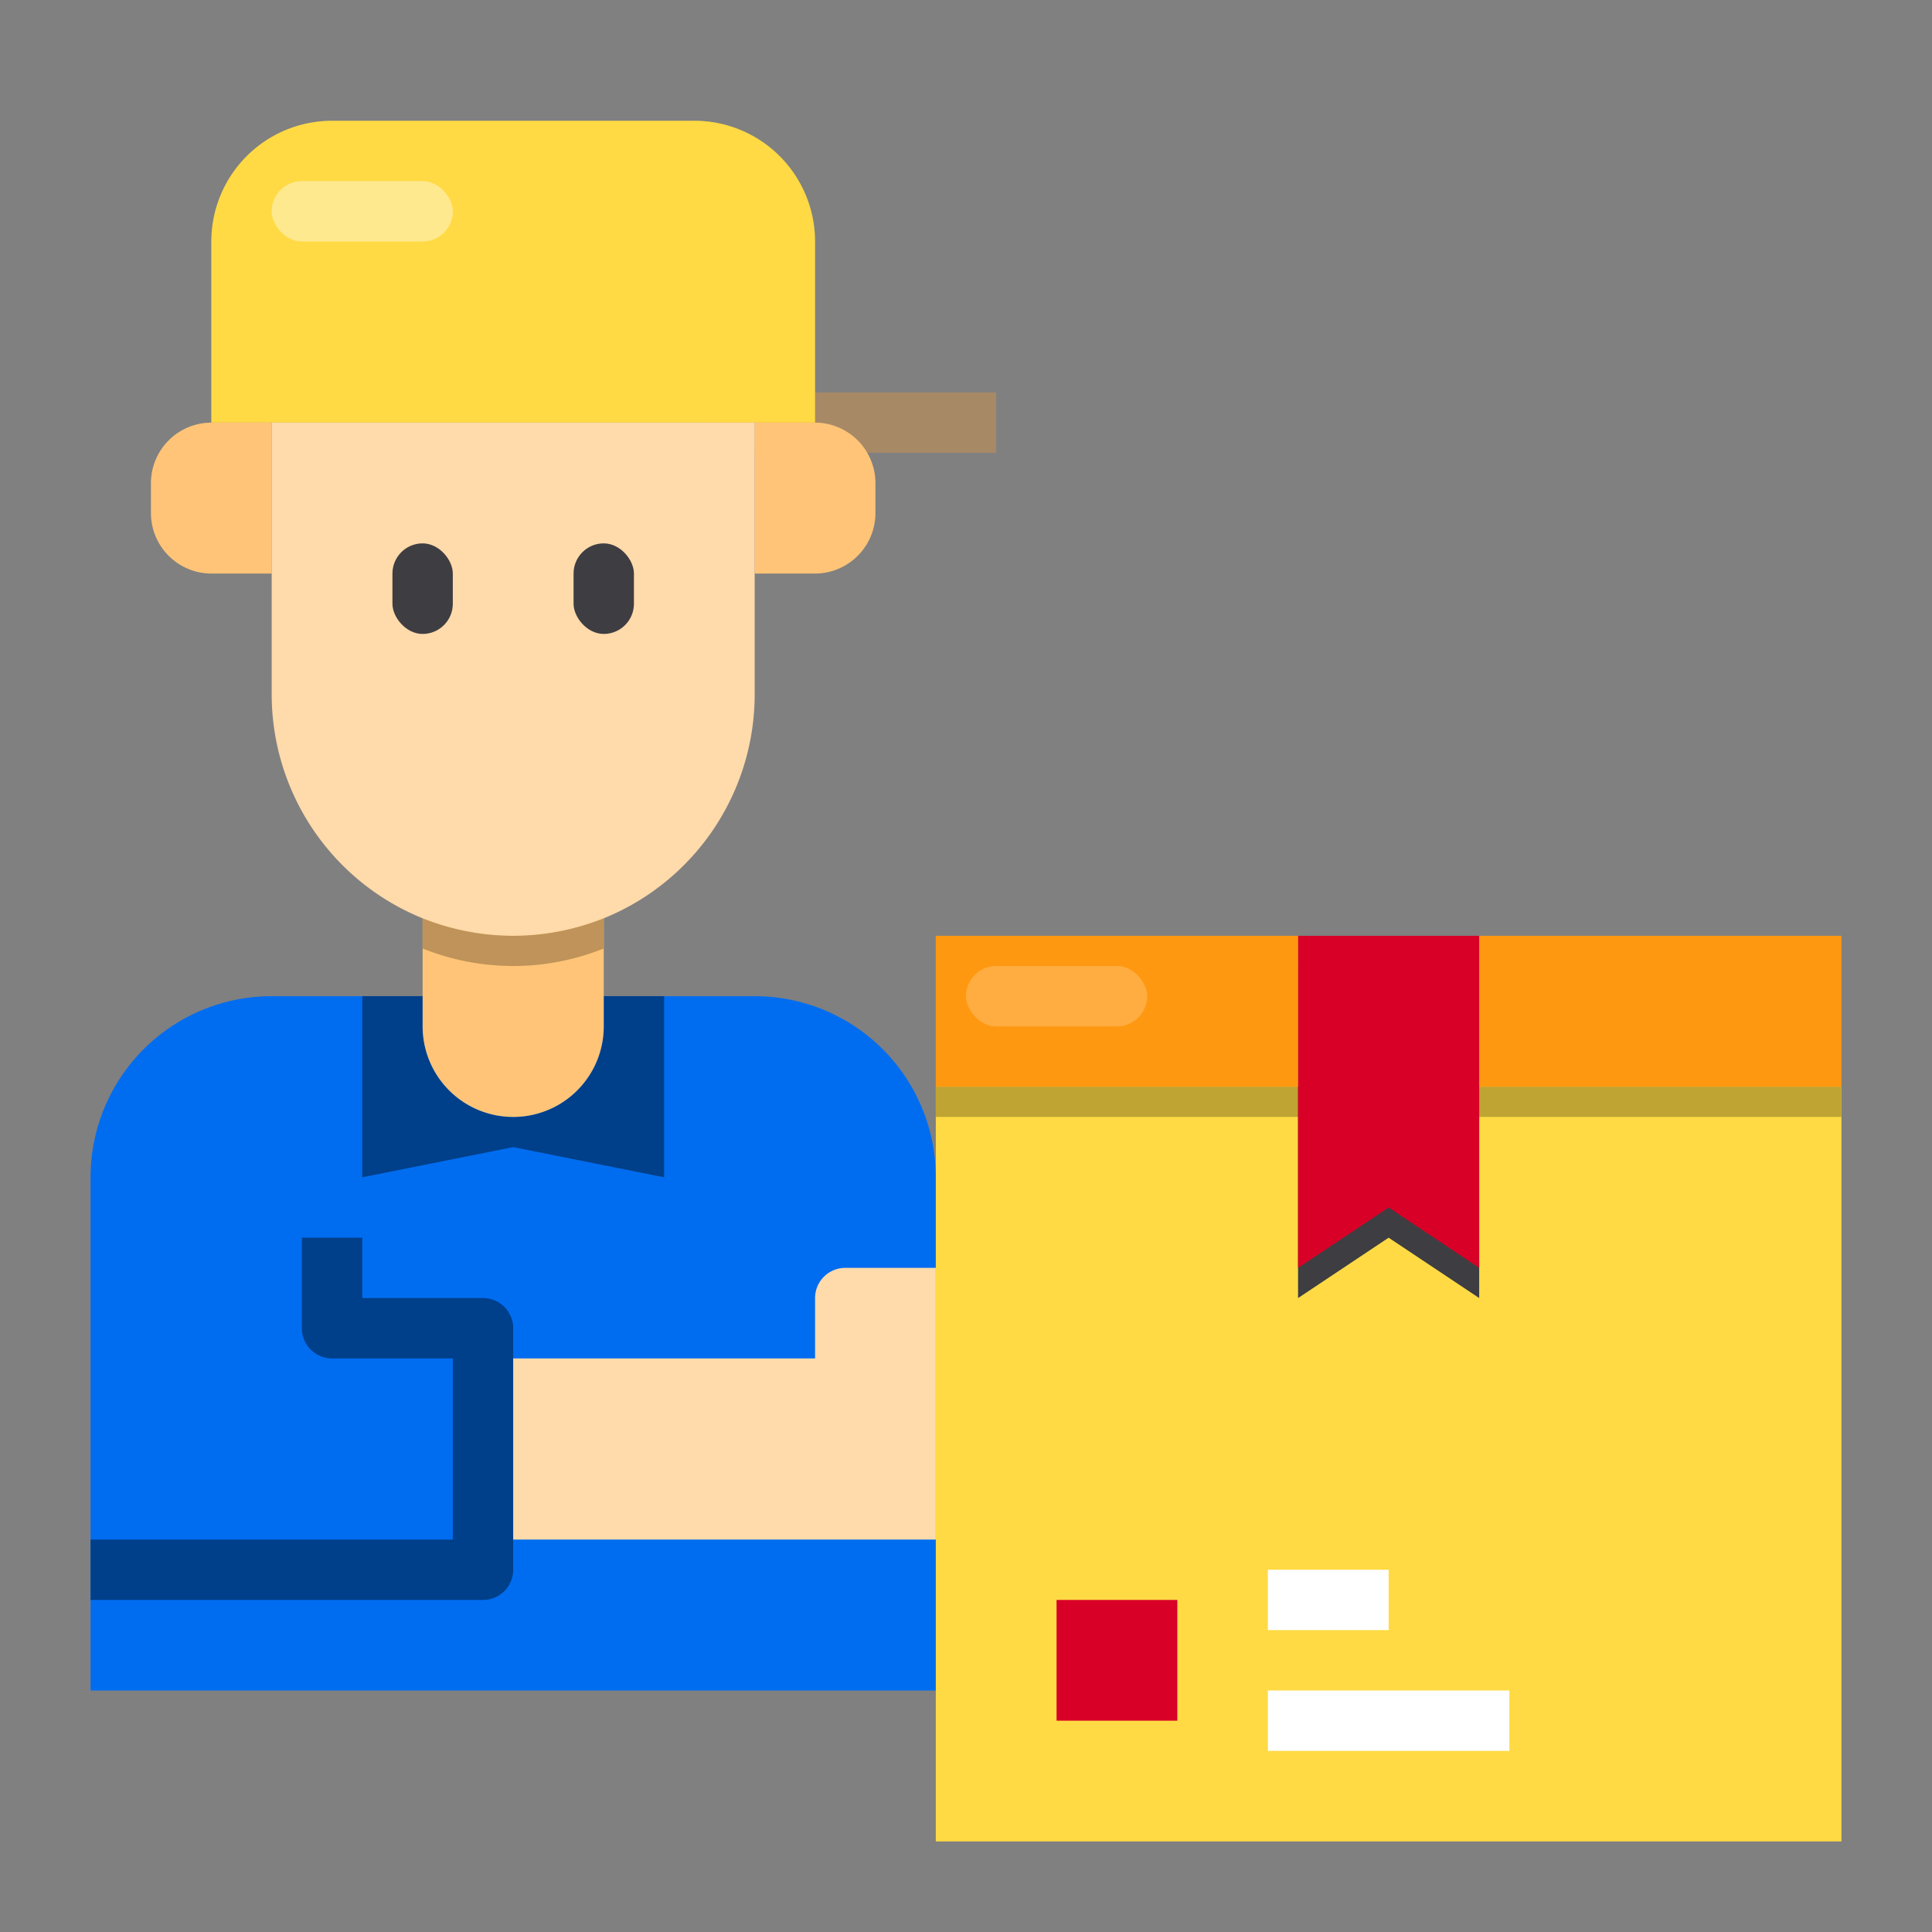
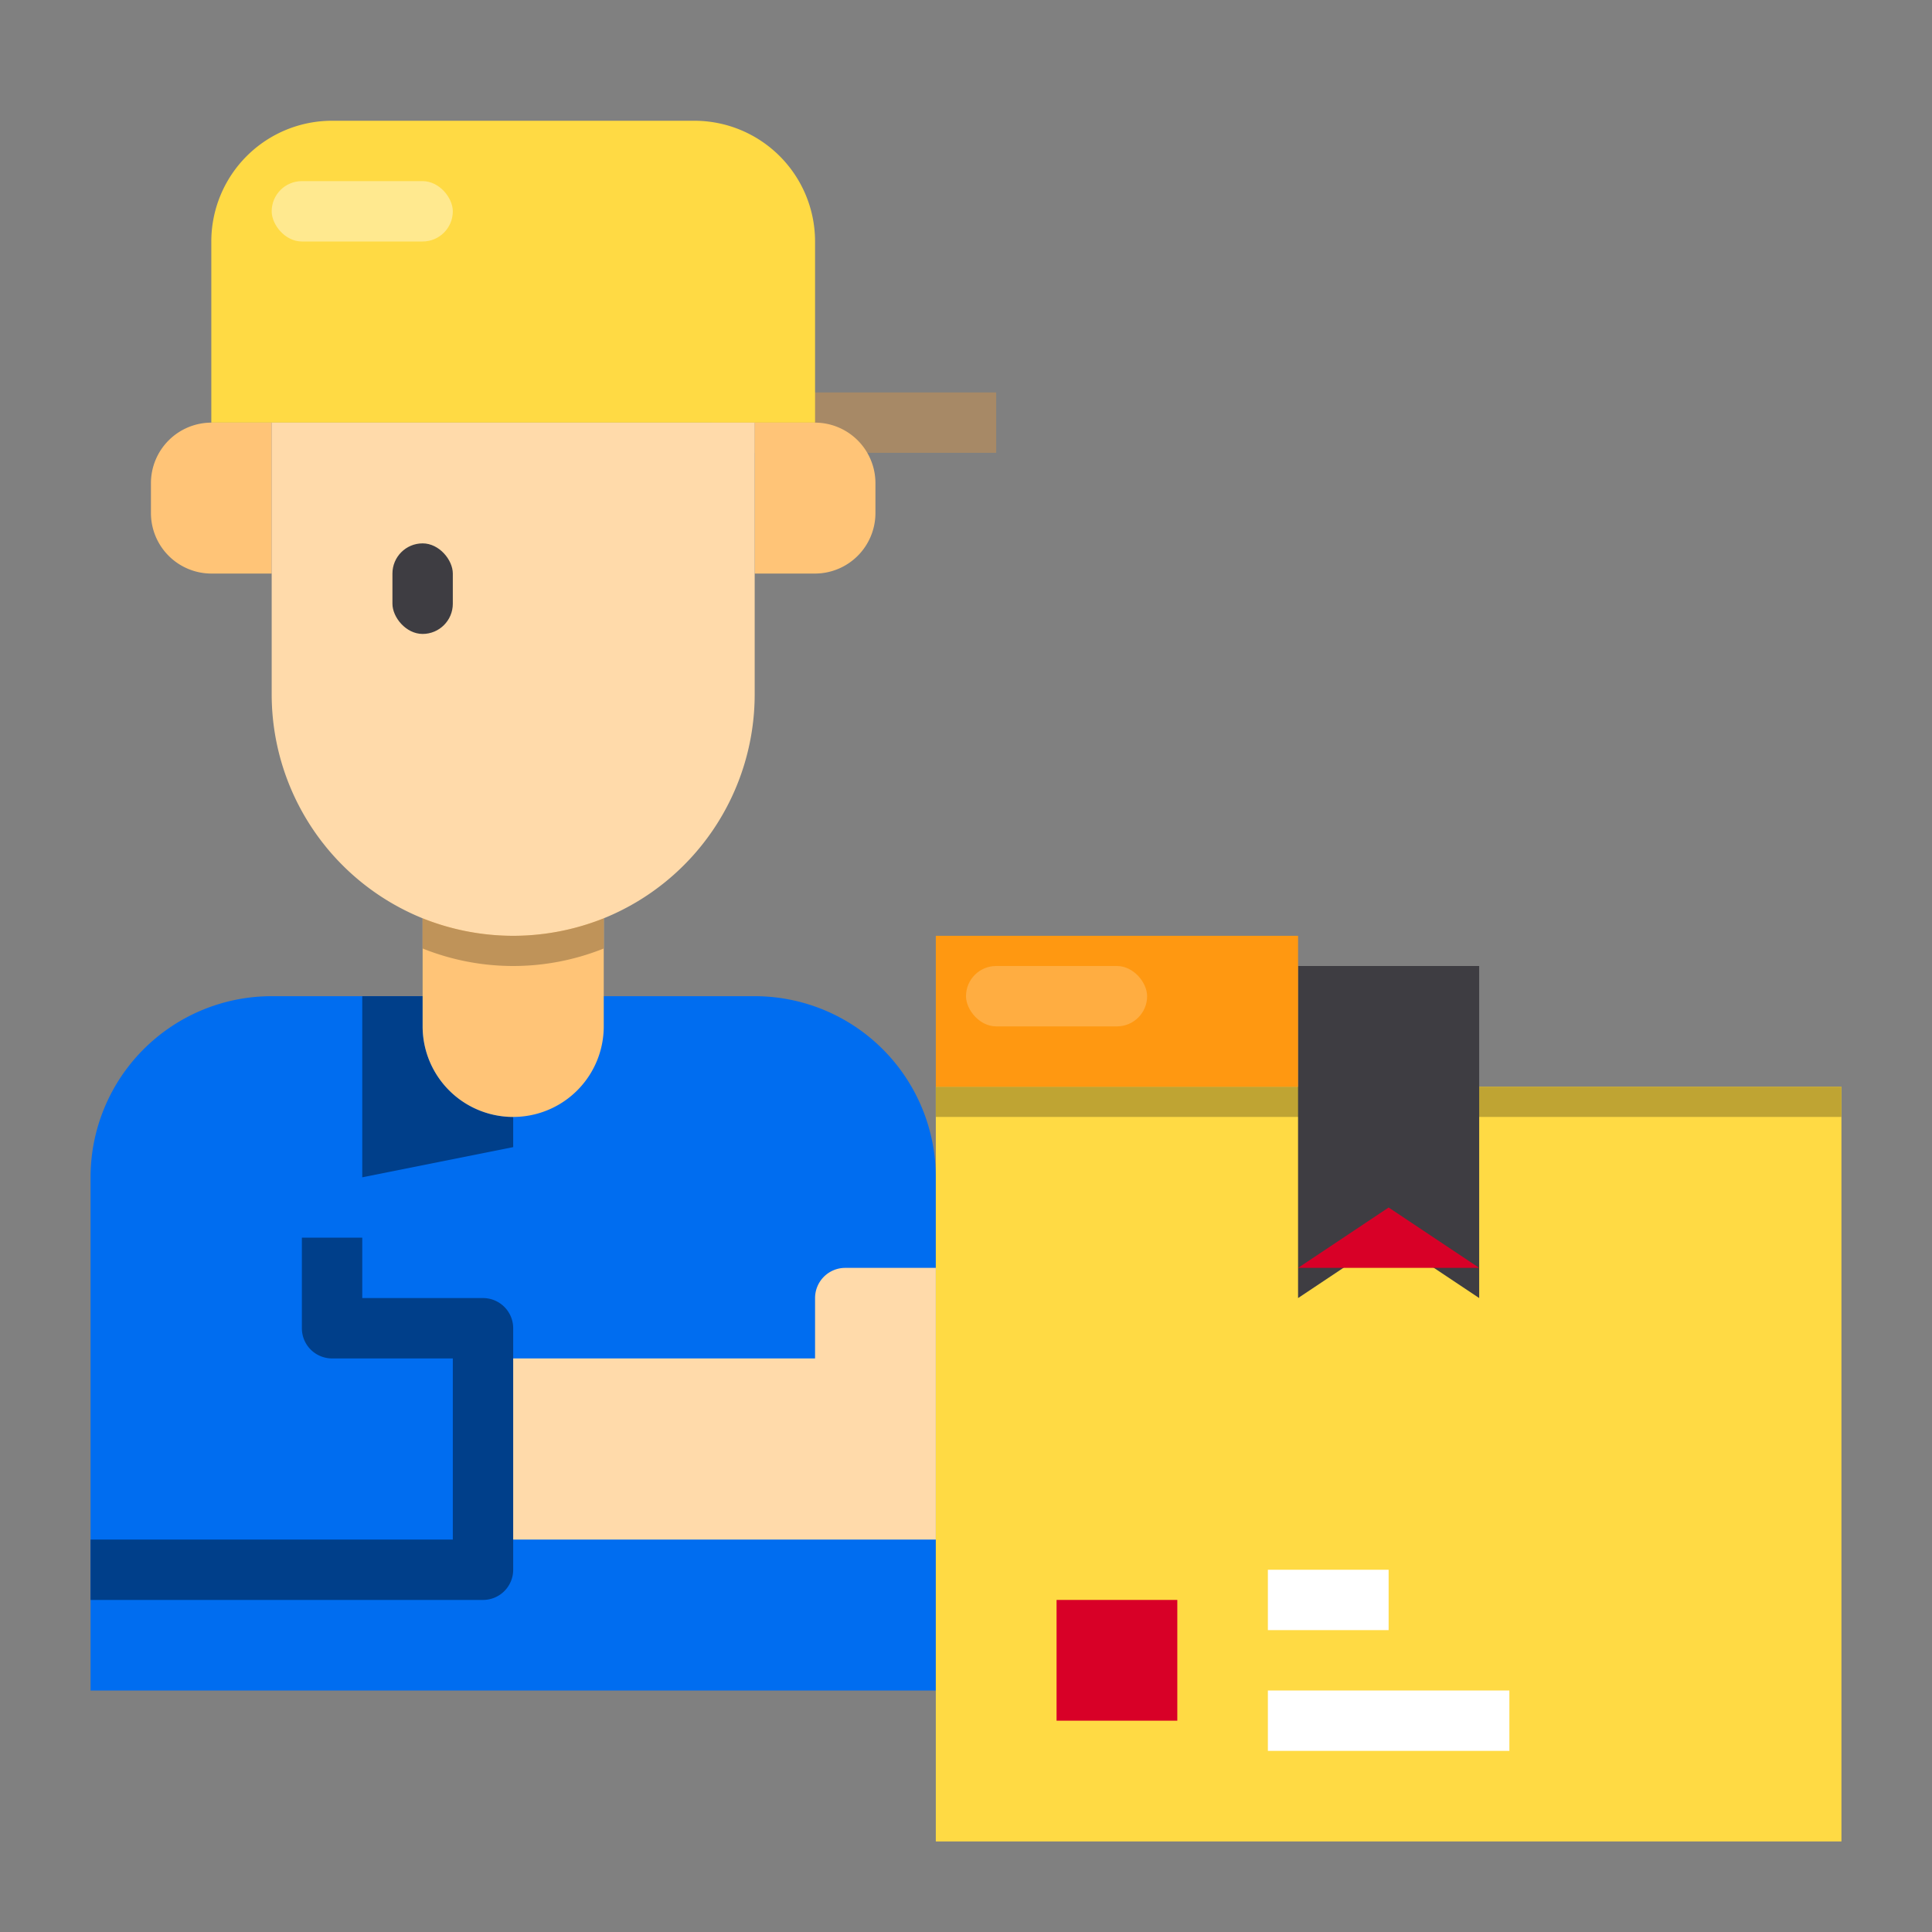
<svg xmlns="http://www.w3.org/2000/svg" height="512" viewBox="0 0 64 64" width="512">
  <rect x="0" y="0" width="64" height="64" fill="#808080" stroke="none" />
  <g id="Courier-delivery-delivery_man-2" data-name="Courier-delivery-delivery man">
    <path d="m31 39a6 6 0 0 0 -6-6h-16a6 6 0 0 0 -6 6v17h28z" fill="#006df0" />
-     <path d="m22 33v6l-5-1v-1a3 3 0 0 0 3-3v-1z" fill="#003f8a" />
    <path d="m14.88 36.12a2.993 2.993 0 0 0 2.12.88v1l-5 1v-6h2v1a2.993 2.993 0 0 0 .88 2.12z" fill="#003f8a" />
    <path d="m31 42v9h-15v-6h11v-2a1 1 0 0 1 1-1z" fill="#ffdaaa" />
    <path d="m16 53h-13v-2h12v-6h-4a1 1 0 0 1 -1-1v-3h2v2h4a1 1 0 0 1 1 1v8a1 1 0 0 1 -1 1z" fill="#003f8a" />
    <path d="m23.585 13h9.415v2h-9.415z" fill="#a78966" />
    <path d="m20 28v6a3 3 0 0 1 -6 0v-6z" fill="#ffc477" />
    <path d="m27 8v6h-20v-6a4 4 0 0 1 4-4h12a4 4 0 0 1 4 4z" fill="#ffda44" />
    <path d="m9 14v5h-2a2.006 2.006 0 0 1 -2-2v-1a2.006 2.006 0 0 1 2-2z" fill="#ffc477" />
    <path d="m29 16v1a2.006 2.006 0 0 1 -2 2h-2v-5h2a2.006 2.006 0 0 1 2 2z" fill="#ffc477" />
    <path d="m25 14v9a8.008 8.008 0 0 1 -5 7.42 8.049 8.049 0 0 1 -6 0 8.008 8.008 0 0 1 -5-7.42v-9z" fill="#ffdaaa" />
    <rect fill="#3e3d42" height="3" rx="1" width="2" x="13" y="18" />
-     <rect fill="#3e3d42" height="3" rx="1" width="2" x="19" y="18" />
    <rect fill="#ffe98f" height="2" rx="1" width="6" x="9" y="6" />
    <path d="m17 31a8.093 8.093 0 0 1 -3-.58v1a8.049 8.049 0 0 0 6 0v-1a8.093 8.093 0 0 1 -3 .58z" fill="#bf9359" />
    <path d="m31 36h30v25h-30z" fill="#ffda44" />
    <path d="m35 53h4v4h-4z" fill="#d80027" />
    <path d="m42 56h8v2h-8z" fill="#fff" />
    <path d="m42 52h4v2h-4z" fill="#fff" />
    <path d="m31 36h30v1h-30z" fill="#bfa433" />
    <path d="m49 37v6l-3-2-3 2v-6-5h6z" fill="#3e3d42" />
-     <path d="m49 36v6l-3-2-3 2v-6-5h6z" fill="#d80027" />
+     <path d="m49 36v6l-3-2-3 2h6z" fill="#d80027" />
    <path d="m31 31h12v5h-12z" fill="#ff9811" />
-     <path d="m49 31h12v5h-12z" fill="#ff9811" />
    <rect fill="#ffad41" height="2" rx="1" width="6" x="32" y="32" />
  </g>
</svg>